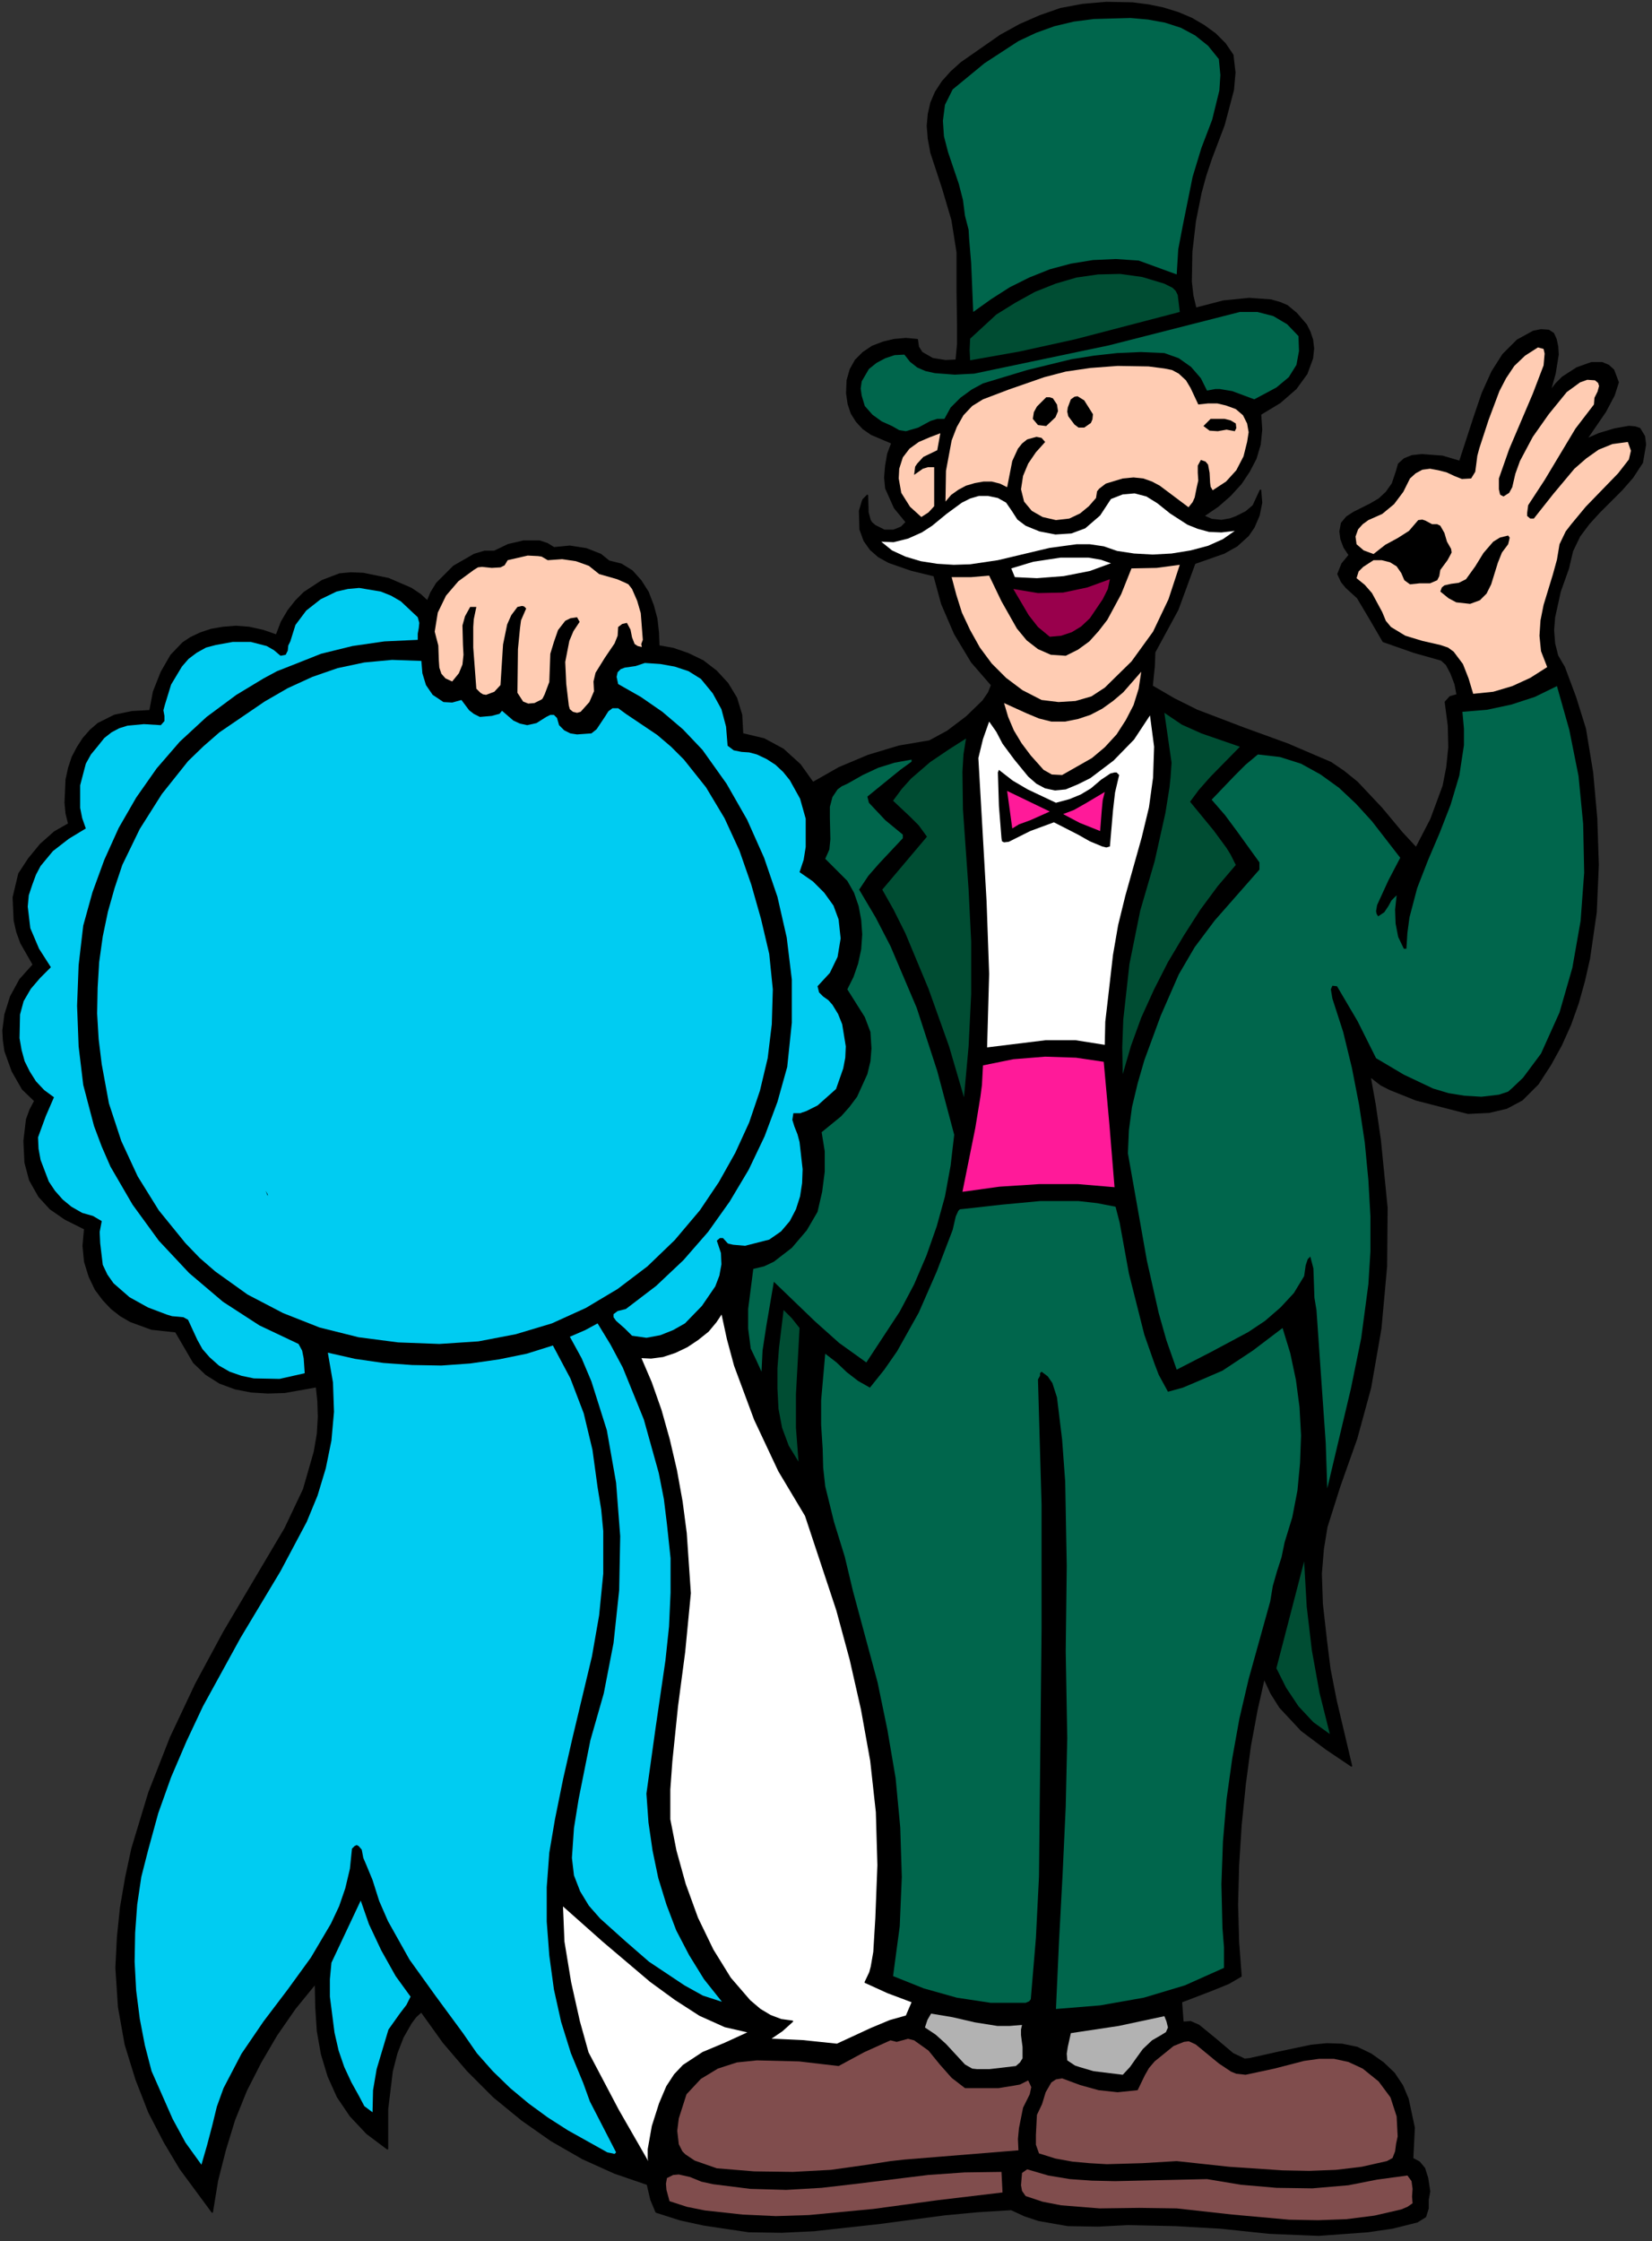
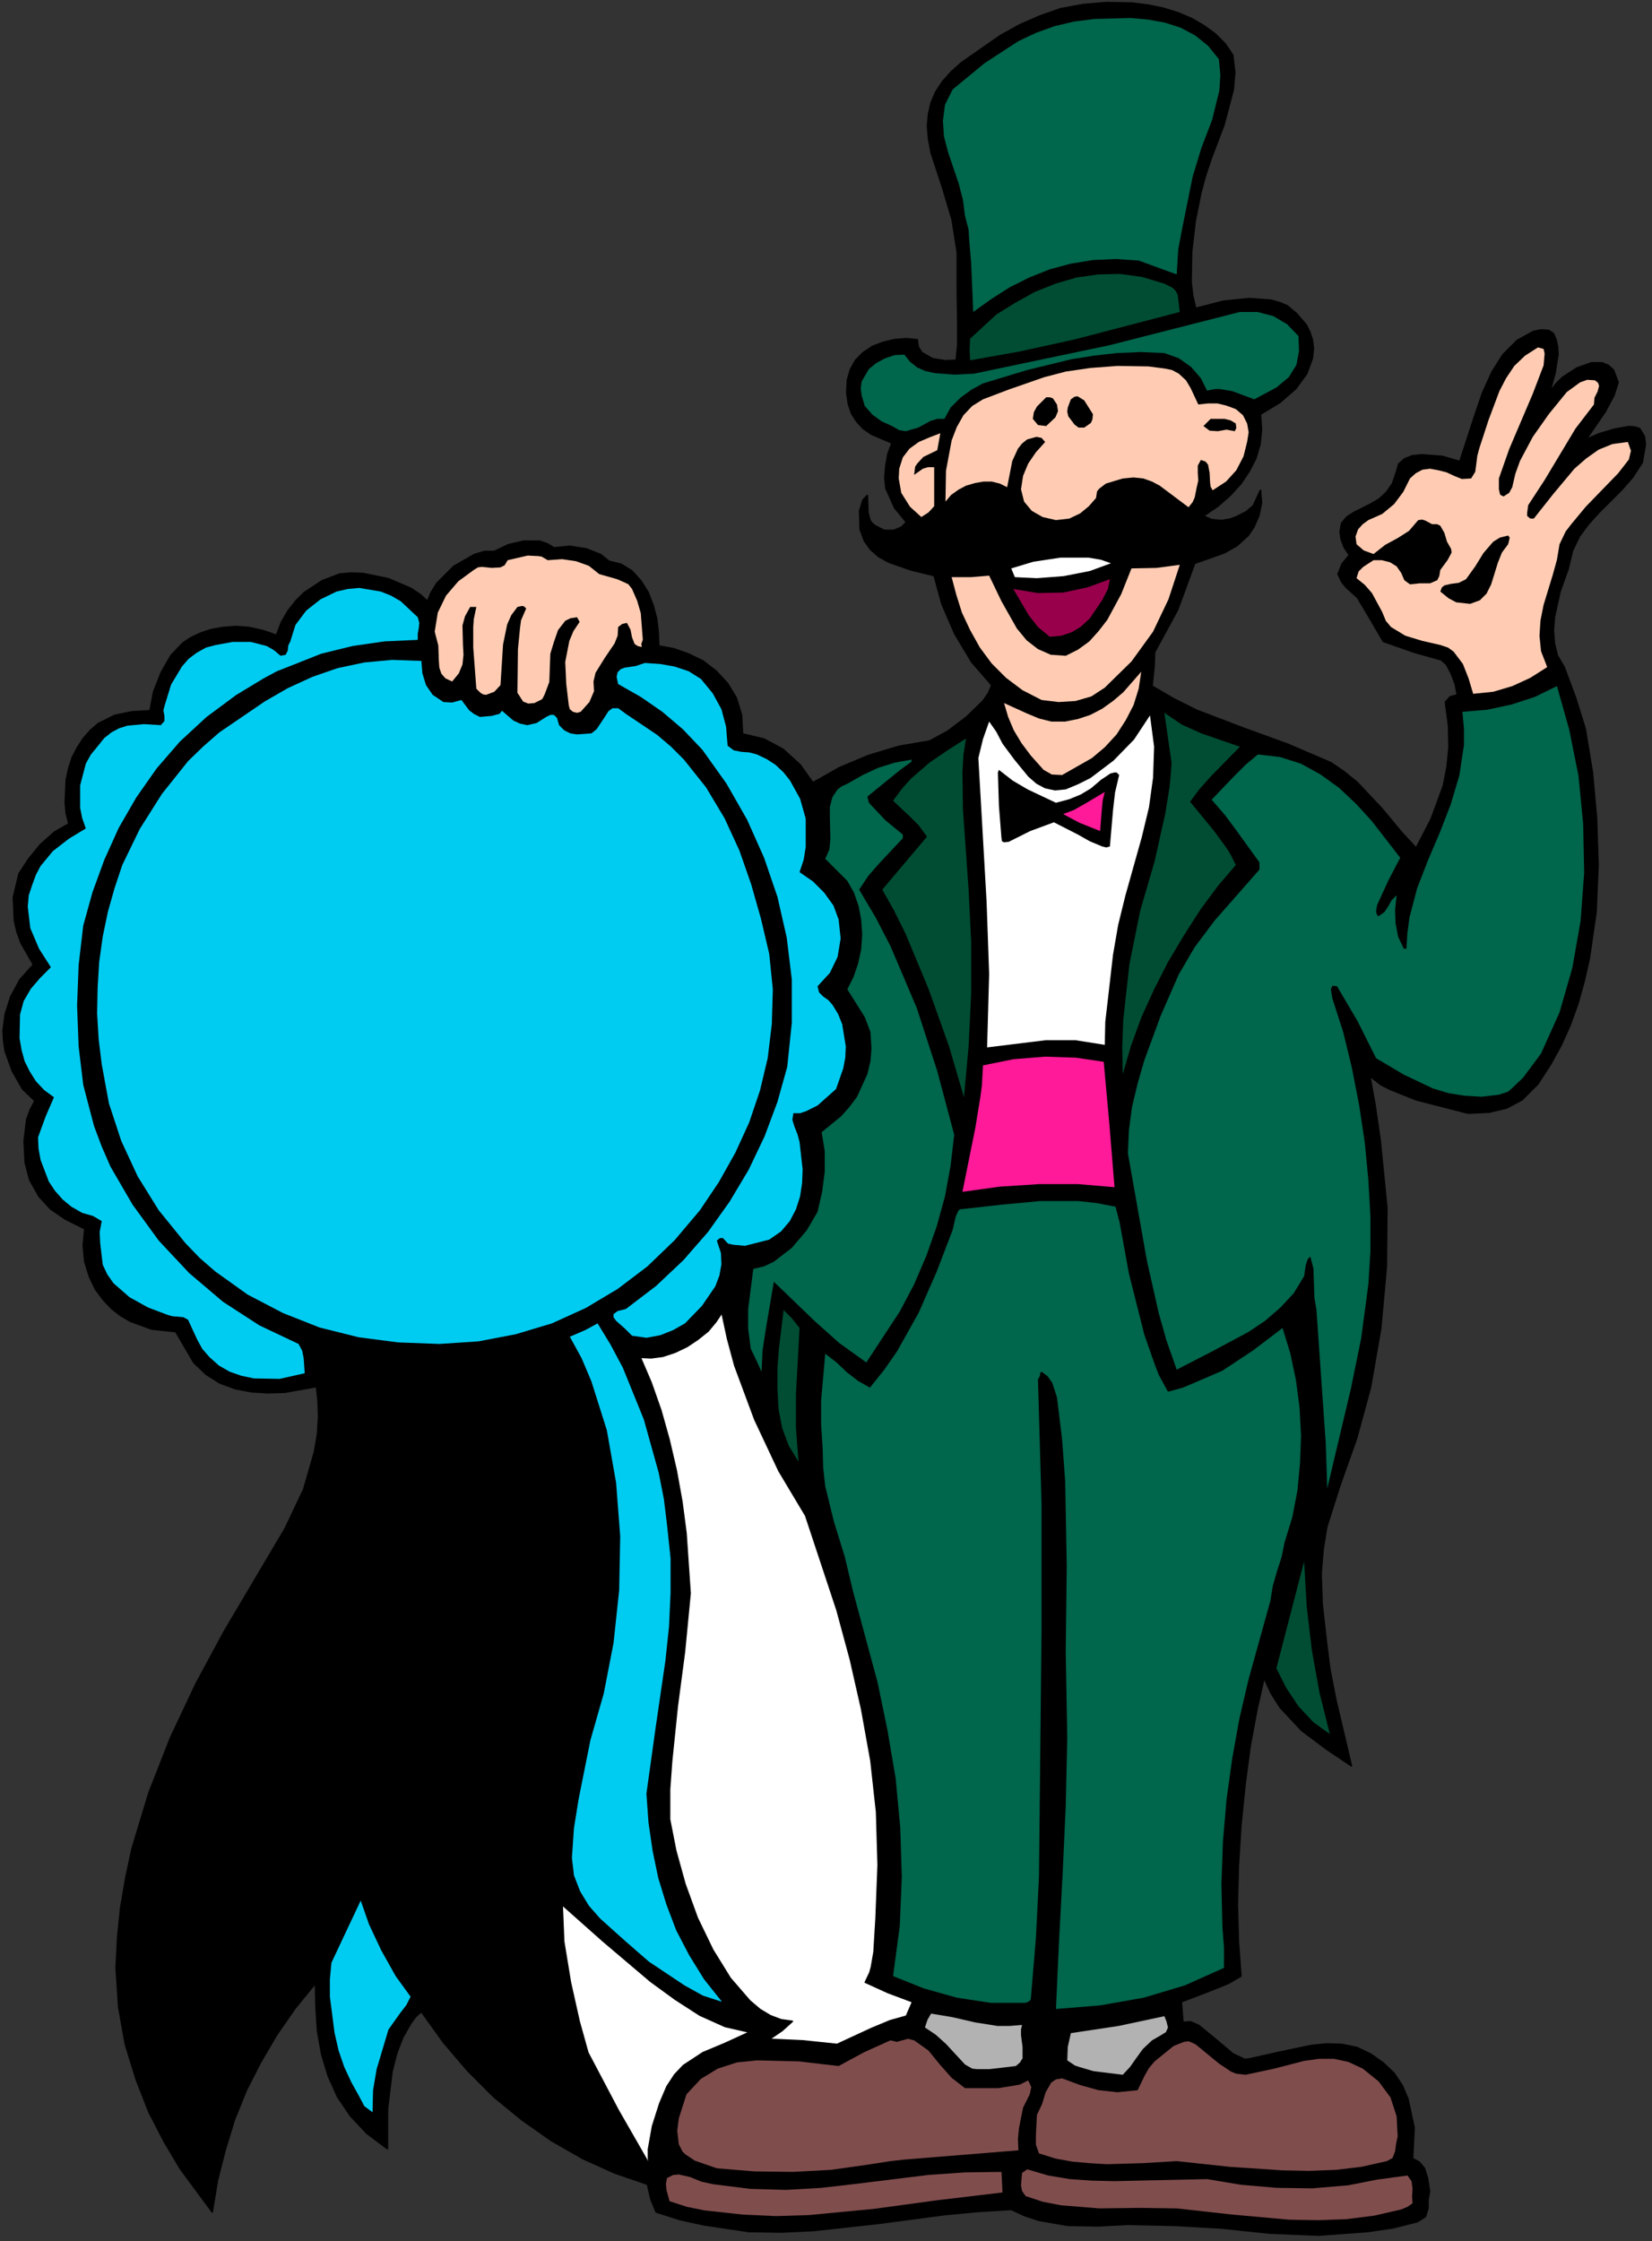
<svg xmlns="http://www.w3.org/2000/svg" xmlns:ns1="http://sodipodi.sourceforge.net/DTD/sodipodi-0.dtd" xmlns:ns2="http://www.inkscape.org/namespaces/inkscape" version="1.0" width="56.691mm" height="76.906mm" id="svg102" ns1:docname="CS002335.WMF">
  <rect width="100%" height="100%" fill="#333333" stroke="none" />
  <ns1:namedview pagecolor="#ffffff" bordercolor="#666666" borderopacity="1" objecttolerance="10" gridtolerance="10" guidetolerance="10" ns2:pageopacity="0" ns2:pageshadow="2" ns2:window-width="640" ns2:window-height="480" id="namedview104" />
  <defs id="defs6">
    <clipPath clipPathUnits="userSpaceOnUse" id="clipWmfPath1">
      <path d="M 0,0 L 214.133,0 L 214.133,290.533 L 0,290.533 z" id="path2" />
    </clipPath>
    <pattern id="WMFhbasepattern" patternUnits="userSpaceOnUse" width="6" height="6" x="0" y="0" />
  </defs>
  <path style="fill:#000000;fill-rule:nonzero;fill-opacity:1;stroke:none;" clip-path="url(#clipWmfPath1)" d="  M 159.884,7.132   L 160.15,9.398   L 159.95,11.664   L 158.751,16.196   L 157.084,20.595   L 156.351,22.795   L 155.752,24.994   L 155.018,28.66   L 154.552,32.659   L 154.485,36.525   L 154.685,38.325   L 155.085,39.991   L 158.684,39.058   L 162.016,38.724   L 164.815,38.924   L 166.015,39.258   L 166.948,39.658   L 168.148,40.657   L 169.414,42.124   L 169.88,43.057   L 170.214,44.057   L 170.347,45.19   L 170.214,46.456   L 169.481,48.456   L 168.081,50.388   L 166.015,52.188   L 163.482,53.721   L 163.616,55.721   L 163.416,57.653   L 162.883,59.453   L 162.016,61.119   L 160.95,62.719   L 159.55,64.252   L 157.951,65.652   L 156.085,66.918   L 157.151,67.385   L 158.417,67.518   L 159.55,67.318   L 160.283,67.051   L 161.616,66.385   L 162.549,65.585   L 163.482,63.585   L 163.616,65.185   L 163.283,66.851   L 162.616,68.384   L 161.883,69.451   L 160.417,70.784   L 158.751,71.717   L 154.952,73.05   L 152.752,79.049   L 149.753,84.581   L 149.687,86.38   L 149.42,88.98   L 152.286,90.646   L 155.218,92.112   L 161.15,94.378   L 167.015,96.511   L 172.613,98.911   L 174.279,100.044   L 176.012,101.443   L 179.211,104.843   L 181.877,108.042   L 183.676,109.975   L 185.609,106.242   L 187.208,101.91   L 187.675,99.511   L 187.942,96.911   L 187.875,94.112   L 187.475,91.046   L 188.075,90.379   L 189.008,90.113   L 188.741,88.713   L 188.208,87.313   L 187.608,86.18   L 186.942,85.58   L 183.41,84.581   L 179.411,83.181   L 177.745,80.315   L 176.079,77.516   L 174.612,76.183   L 174.013,75.449   L 173.546,74.45   L 174.079,73.117   L 175.012,71.983   L 174.346,70.984   L 173.946,69.917   L 173.813,68.918   L 174.013,67.851   L 174.679,67.051   L 175.612,66.451   L 177.745,65.385   L 178.878,64.718   L 179.811,63.852   L 180.61,62.719   L 181.144,61.119   L 181.41,60.186   L 182.143,59.52   L 183.143,59.12   L 184.409,58.986   L 187.075,59.186   L 189.341,59.853   L 191.274,53.921   L 192.273,50.988   L 193.54,48.189   L 194.939,45.989   L 196.805,44.123   L 198.871,42.99   L 199.871,42.79   L 200.871,42.857   L 201.471,43.257   L 201.804,43.99   L 202.004,44.923   L 202.07,45.989   L 201.671,48.456   L 201.004,50.855   L 201.804,49.789   L 202.67,48.922   L 204.536,47.722   L 206.402,47.056   L 207.802,47.056   L 208.602,47.389   L 209.268,47.989   L 209.868,49.589   L 209.335,51.255   L 208.202,53.388   L 205.736,56.987   L 207.402,56.254   L 209.401,55.654   L 211.268,55.321   L 212.067,55.387   L 212.667,55.587   L 213.267,56.587   L 213.4,57.653   L 213,59.986   L 211.734,61.919   L 210.335,63.519   L 207.402,66.451   L 206.069,67.918   L 204.87,69.517   L 203.937,71.45   L 203.403,73.716   L 202.337,76.716   L 201.604,80.048   L 201.471,81.715   L 201.604,83.448   L 202.004,85.047   L 202.87,86.513   L 204.336,90.446   L 205.603,94.512   L 206.536,100.177   L 207.069,106.109   L 207.269,112.174   L 207.002,118.306   L 206.136,124.305   L 205.469,127.237   L 204.67,130.103   L 203.67,132.903   L 202.47,135.569   L 201.071,138.102   L 199.471,140.568   L 197.405,142.634   L 195.406,143.7   L 193.14,144.234   L 190.407,144.367   L 183.676,142.634   L 180.344,141.301   L 179.144,140.701   L 177.678,139.568   L 178.344,143.3   L 179.011,147.899   L 179.877,156.631   L 179.811,164.229   L 179.078,172.294   L 177.745,179.959   L 175.945,186.557   L 173.746,192.756   L 172.08,198.021   L 171.613,200.887   L 171.347,204.087   L 171.48,208.019   L 172.013,212.751   L 172.48,216.484   L 173.279,220.549   L 175.279,229.014   L 172.013,226.815   L 168.814,224.415   L 166.015,221.416   L 164.882,219.616   L 163.949,217.617   L 163.016,221.749   L 162.15,226.415   L 161.483,231.414   L 160.95,236.679   L 160.617,241.878   L 160.483,247.01   L 160.617,251.876   L 160.95,256.275   L 159.35,257.208   L 157.218,258.074   L 153.219,259.607   L 153.419,262.273   L 154.419,262.207   L 155.485,262.673   L 157.684,264.473   L 159.884,266.339   L 161.017,266.872   L 161.416,267.072   L 162.083,267.005   L 165.948,266.139   L 170.08,265.272   L 172.08,265.073   L 174.079,265.139   L 176.012,265.539   L 177.811,266.406   L 179.411,267.539   L 180.81,268.872   L 181.877,270.471   L 182.61,272.204   L 183.41,275.937   L 183.21,279.936   L 184.076,280.402   L 184.743,281.202   L 185.142,282.469   L 185.409,284.201   L 185.209,285.268   L 185.209,286.401   L 184.876,287.467   L 183.809,288.134   L 180.61,288.934   L 177.411,289.4   L 171.013,289.867   L 164.615,289.6   L 158.284,288.934   L 152.419,288.6   L 146.288,288.467   L 142.422,288.667   L 138.49,288.6   L 134.691,287.934   L 132.892,287.334   L 131.159,286.534   L 126.827,286.801   L 122.562,287.201   L 114.031,288.334   L 105.567,289.267   L 101.368,289.467   L 97.103,289.4   L 91.305,288.534   L 88.239,287.867   L 85.107,286.868   L 84.44,285.268   L 83.974,283.268   L 79.709,281.802   L 75.576,279.936   L 71.511,277.603   L 67.712,274.937   L 64.047,271.938   L 60.648,268.538   L 57.515,264.873   L 54.65,260.873   L 53.917,261.54   L 53.317,262.34   L 52.25,264.206   L 51.451,266.272   L 50.851,268.605   L 50.251,273.537   L 50.251,278.669   L 47.585,276.67   L 45.453,274.404   L 43.786,271.938   L 42.587,269.272   L 41.72,266.406   L 41.187,263.406   L 40.987,260.34   L 40.921,257.208   L 38.255,260.474   L 35.856,263.939   L 33.789,267.472   L 31.923,271.138   L 30.391,274.937   L 29.191,278.869   L 28.191,282.802   L 27.525,286.868   L 23.393,281.269   L 21.327,277.803   L 19.327,273.937   L 17.661,269.671   L 16.262,265.139   L 15.395,260.274   L 15.062,255.208   L 15.262,251.209   L 15.662,247.343   L 16.328,243.477   L 17.128,239.745   L 19.327,232.48   L 22.126,225.348   L 25.392,218.417   L 29.058,211.618   L 36.988,198.221   L 39.388,193.156   L 40.787,188.29   L 41.187,185.957   L 41.32,183.758   L 41.254,181.692   L 41.054,179.825   L 36.922,180.559   L 34.723,180.625   L 32.59,180.492   L 30.524,180.092   L 28.524,179.359   L 26.725,178.226   L 25.126,176.693   L 22.793,172.694   L 19.661,172.36   L 16.928,171.361   L 15.662,170.628   L 14.462,169.694   L 13.396,168.561   L 12.396,167.228   L 11.596,165.562   L 10.997,163.629   L 10.797,161.563   L 10.997,159.363   L 8.464,158.097   L 6.531,156.764   L 5.065,155.164   L 3.865,153.032   L 3.266,150.765   L 3.132,147.966   L 3.466,145.167   L 3.932,143.9   L 4.532,142.767   L 2.932,141.234   L 1.6,138.901   L 0.666,136.302   L 0.467,134.902   L 0.4,133.636   L 0.666,131.57   L 1.4,129.237   L 2.599,127.038   L 4.332,125.105   L 2.732,122.305   L 2.199,120.839   L 1.866,119.373   L 1.733,116.373   L 2.466,113.307   L 3.732,111.374   L 5.265,109.508   L 7.064,107.909   L 8.931,106.842   L 8.597,105.509   L 8.464,104.109   L 8.597,101.11   L 8.931,99.577   L 9.397,98.177   L 10.064,96.911   L 10.797,95.778   L 11.73,94.712   L 12.729,93.845   L 14.862,92.779   L 17.128,92.312   L 19.461,92.179   L 19.927,89.713   L 20.927,87.18   L 22.193,84.981   L 23.726,83.381   L 24.726,82.714   L 25.992,82.114   L 27.391,81.648   L 28.924,81.381   L 30.59,81.248   L 32.323,81.381   L 34.123,81.781   L 35.856,82.381   L 36.522,80.648   L 37.388,79.182   L 38.388,77.915   L 39.454,76.849   L 41.787,75.316   L 44.053,74.45   L 45.519,74.316   L 47.119,74.383   L 50.384,75.049   L 53.317,76.316   L 54.516,77.116   L 55.449,77.982   L 55.916,76.849   L 56.649,75.649   L 58.848,73.45   L 61.514,71.917   L 62.847,71.517   L 64.113,71.517   L 65.913,70.65   L 67.912,70.184   L 69.978,70.184   L 70.978,70.517   L 71.844,71.05   L 73.91,70.85   L 76.043,71.184   L 77.909,71.917   L 78.975,72.783   L 80.575,73.183   L 81.974,74.05   L 83.107,75.316   L 84.041,76.782   L 84.707,78.515   L 85.173,80.248   L 85.373,82.048   L 85.44,83.781   L 87.306,84.114   L 89.239,84.781   L 91.172,85.714   L 92.904,87.047   L 94.371,88.646   L 95.504,90.513   L 96.17,92.712   L 96.303,95.178   L 99.102,95.845   L 101.568,97.178   L 103.768,99.177   L 105.434,101.51   L 108.833,99.577   L 112.632,97.978   L 116.63,96.778   L 120.562,96.111   L 122.895,94.845   L 125.361,92.979   L 127.494,90.912   L 128.227,89.846   L 128.627,88.846   L 126.027,85.847   L 123.828,82.181   L 122.162,78.315   L 121.162,74.65   L 118.163,73.916   L 115.297,72.917   L 113.965,72.183   L 112.898,71.25   L 112.098,70.117   L 111.565,68.651   L 111.499,66.251   L 111.832,65.118   L 111.965,64.785   L 112.498,64.252   L 112.565,66.451   L 112.832,67.451   L 113.031,67.784   L 113.498,68.184   L 114.698,68.784   L 115.897,68.784   L 116.897,68.384   L 117.563,67.718   L 116.031,65.852   L 114.898,63.319   L 114.764,61.919   L 114.898,60.386   L 115.164,58.853   L 115.697,57.453   L 113.031,56.32   L 111.965,55.587   L 111.099,54.654   L 110.432,53.588   L 110.032,52.388   L 109.832,50.988   L 109.899,49.322   L 110.299,47.922   L 110.965,46.723   L 111.965,45.723   L 113.165,44.923   L 114.564,44.39   L 115.964,44.057   L 117.497,43.923   L 118.963,44.057   L 119.096,44.99   L 119.563,45.723   L 120.962,46.523   L 122.629,46.789   L 124.028,46.723   L 124.228,44.59   L 124.228,42.057   L 124.161,37.925   L 124.161,32.726   L 123.495,28.527   L 122.295,24.461   L 120.762,19.795   L 120.429,17.996   L 120.296,16.33   L 120.429,14.797   L 120.762,13.33   L 121.362,11.931   L 122.229,10.598   L 123.362,9.331   L 124.695,8.131   L 129.76,4.599   L 132.292,3.199   L 134.891,2.066   L 137.557,1.133   L 140.423,0.6   L 143.489,0.333   L 146.888,0.4   L 148.954,0.667   L 150.886,1.066   L 152.819,1.666   L 154.552,2.399   L 156.151,3.333   L 157.618,4.399   L 158.884,5.665   L 159.884,7.132  z " id="path8" />
  <path style="fill:none;stroke:#000000;stroke-width:0.2px;stroke-linecap:round;stroke-linejoin:round;stroke-miterlimit:4;stroke-dasharray:none;stroke-opacity:1;" clip-path="url(#clipWmfPath1)" d="  M 159.884,7.132   L 160.15,9.398   L 159.95,11.664   L 158.751,16.196   L 157.084,20.595   L 156.351,22.795   L 155.752,24.994   L 155.018,28.66   L 154.552,32.659   L 154.485,36.525   L 154.685,38.325   L 155.085,39.991   L 158.684,39.058   L 162.016,38.724   L 164.815,38.924   L 166.015,39.258   L 166.948,39.658   L 168.148,40.657   L 169.414,42.124   L 169.88,43.057   L 170.214,44.057   L 170.347,45.19   L 170.214,46.456   L 169.481,48.456   L 168.081,50.388   L 166.015,52.188   L 163.482,53.721   L 163.616,55.721   L 163.416,57.653   L 162.883,59.453   L 162.016,61.119   L 160.95,62.719   L 159.55,64.252   L 157.951,65.652   L 156.085,66.918   L 157.151,67.385   L 158.417,67.518   L 159.55,67.318   L 160.283,67.051   L 161.616,66.385   L 162.549,65.585   L 163.482,63.585   L 163.616,65.185   L 163.283,66.851   L 162.616,68.384   L 161.883,69.451   L 160.417,70.784   L 158.751,71.717   L 154.952,73.05   L 152.752,79.049   L 149.753,84.581   L 149.687,86.38   L 149.42,88.98   L 152.286,90.646   L 155.218,92.112   L 161.15,94.378   L 167.015,96.511   L 172.613,98.911   L 174.279,100.044   L 176.012,101.443   L 179.211,104.843   L 181.877,108.042   L 183.676,109.975   L 185.609,106.242   L 187.208,101.91   L 187.675,99.511   L 187.942,96.911   L 187.875,94.112   L 187.475,91.046   L 188.075,90.379   L 189.008,90.113   L 188.741,88.713   L 188.208,87.313   L 187.608,86.18   L 186.942,85.58   L 183.41,84.581   L 179.411,83.181   L 177.745,80.315   L 176.079,77.516   L 174.612,76.183   L 174.013,75.449   L 173.546,74.45   L 174.079,73.117   L 175.012,71.983   L 174.346,70.984   L 173.946,69.917   L 173.813,68.918   L 174.013,67.851   L 174.679,67.051   L 175.612,66.451   L 177.745,65.385   L 178.878,64.718   L 179.811,63.852   L 180.61,62.719   L 181.144,61.119   L 181.41,60.186   L 182.143,59.52   L 183.143,59.12   L 184.409,58.986   L 187.075,59.186   L 189.341,59.853   L 191.274,53.921   L 192.273,50.988   L 193.54,48.189   L 194.939,45.989   L 196.805,44.123   L 198.871,42.99   L 199.871,42.79   L 200.871,42.857   L 201.471,43.257   L 201.804,43.99   L 202.004,44.923   L 202.07,45.989   L 201.671,48.456   L 201.004,50.855   L 201.804,49.789   L 202.67,48.922   L 204.536,47.722   L 206.402,47.056   L 207.802,47.056   L 208.602,47.389   L 209.268,47.989   L 209.868,49.589   L 209.335,51.255   L 208.202,53.388   L 205.736,56.987   L 207.402,56.254   L 209.401,55.654   L 211.268,55.321   L 212.067,55.387   L 212.667,55.587   L 213.267,56.587   L 213.4,57.653   L 213,59.986   L 211.734,61.919   L 210.335,63.519   L 207.402,66.451   L 206.069,67.918   L 204.87,69.517   L 203.937,71.45   L 203.403,73.716   L 202.337,76.716   L 201.604,80.048   L 201.471,81.715   L 201.604,83.448   L 202.004,85.047   L 202.87,86.513   L 204.336,90.446   L 205.603,94.512   L 206.536,100.177   L 207.069,106.109   L 207.269,112.174   L 207.002,118.306   L 206.136,124.305   L 205.469,127.237   L 204.67,130.103   L 203.67,132.903   L 202.47,135.569   L 201.071,138.102   L 199.471,140.568   L 197.405,142.634   L 195.406,143.7   L 193.14,144.234   L 190.407,144.367   L 183.676,142.634   L 180.344,141.301   L 179.144,140.701   L 177.678,139.568   L 178.344,143.3   L 179.011,147.899   L 179.877,156.631   L 179.811,164.229   L 179.078,172.294   L 177.745,179.959   L 175.945,186.557   L 173.746,192.756   L 172.08,198.021   L 171.613,200.887   L 171.347,204.087   L 171.48,208.019   L 172.013,212.751   L 172.48,216.484   L 173.279,220.549   L 175.279,229.014   L 172.013,226.815   L 168.814,224.415   L 166.015,221.416   L 164.882,219.616   L 163.949,217.617   L 163.016,221.749   L 162.15,226.415   L 161.483,231.414   L 160.95,236.679   L 160.617,241.878   L 160.483,247.01   L 160.617,251.876   L 160.95,256.275   L 159.35,257.208   L 157.218,258.074   L 153.219,259.607   L 153.419,262.273   L 154.419,262.207   L 155.485,262.673   L 157.684,264.473   L 159.884,266.339   L 161.017,266.872   L 161.416,267.072   L 162.083,267.005   L 165.948,266.139   L 170.08,265.272   L 172.08,265.073   L 174.079,265.139   L 176.012,265.539   L 177.811,266.406   L 179.411,267.539   L 180.81,268.872   L 181.877,270.471   L 182.61,272.204   L 183.41,275.937   L 183.21,279.936   L 184.076,280.402   L 184.743,281.202   L 185.142,282.469   L 185.409,284.201   L 185.209,285.268   L 185.209,286.401   L 184.876,287.467   L 183.809,288.134   L 180.61,288.934   L 177.411,289.4   L 171.013,289.867   L 164.615,289.6   L 158.284,288.934   L 152.419,288.6   L 146.288,288.467   L 142.422,288.667   L 138.49,288.6   L 134.691,287.934   L 132.892,287.334   L 131.159,286.534   L 126.827,286.801   L 122.562,287.201   L 114.031,288.334   L 105.567,289.267   L 101.368,289.467   L 97.103,289.4   L 91.305,288.534   L 88.239,287.867   L 85.107,286.868   L 84.44,285.268   L 83.974,283.268   L 79.709,281.802   L 75.576,279.936   L 71.511,277.603   L 67.712,274.937   L 64.047,271.938   L 60.648,268.538   L 57.515,264.873   L 54.65,260.873   L 53.917,261.54   L 53.317,262.34   L 52.25,264.206   L 51.451,266.272   L 50.851,268.605   L 50.251,273.537   L 50.251,278.669   L 47.585,276.67   L 45.453,274.404   L 43.786,271.938   L 42.587,269.272   L 41.72,266.406   L 41.187,263.406   L 40.987,260.34   L 40.921,257.208   L 38.255,260.474   L 35.856,263.939   L 33.789,267.472   L 31.923,271.138   L 30.391,274.937   L 29.191,278.869   L 28.191,282.802   L 27.525,286.868   L 23.393,281.269   L 21.327,277.803   L 19.327,273.937   L 17.661,269.671   L 16.262,265.139   L 15.395,260.274   L 15.062,255.208   L 15.262,251.209   L 15.662,247.343   L 16.328,243.477   L 17.128,239.745   L 19.327,232.48   L 22.126,225.348   L 25.392,218.417   L 29.058,211.618   L 36.988,198.221   L 39.388,193.156   L 40.787,188.29   L 41.187,185.957   L 41.32,183.758   L 41.254,181.692   L 41.054,179.825   L 36.922,180.559   L 34.723,180.625   L 32.59,180.492   L 30.524,180.092   L 28.524,179.359   L 26.725,178.226   L 25.126,176.693   L 22.793,172.694   L 19.661,172.36   L 16.928,171.361   L 15.662,170.628   L 14.462,169.694   L 13.396,168.561   L 12.396,167.228   L 11.596,165.562   L 10.997,163.629   L 10.797,161.563   L 10.997,159.363   L 8.464,158.097   L 6.531,156.764   L 5.065,155.164   L 3.865,153.032   L 3.266,150.765   L 3.132,147.966   L 3.466,145.167   L 3.932,143.9   L 4.532,142.767   L 2.932,141.234   L 1.6,138.901   L 0.666,136.302   L 0.467,134.902   L 0.4,133.636   L 0.666,131.57   L 1.4,129.237   L 2.599,127.038   L 4.332,125.105   L 2.732,122.305   L 2.199,120.839   L 1.866,119.373   L 1.733,116.373   L 2.466,113.307   L 3.732,111.374   L 5.265,109.508   L 7.064,107.909   L 8.931,106.842   L 8.597,105.509   L 8.464,104.109   L 8.597,101.11   L 8.931,99.577   L 9.397,98.177   L 10.064,96.911   L 10.797,95.778   L 11.73,94.712   L 12.729,93.845   L 14.862,92.779   L 17.128,92.312   L 19.461,92.179   L 19.927,89.713   L 20.927,87.18   L 22.193,84.981   L 23.726,83.381   L 24.726,82.714   L 25.992,82.114   L 27.391,81.648   L 28.924,81.381   L 30.59,81.248   L 32.323,81.381   L 34.123,81.781   L 35.856,82.381   L 36.522,80.648   L 37.388,79.182   L 38.388,77.915   L 39.454,76.849   L 41.787,75.316   L 44.053,74.45   L 45.519,74.316   L 47.119,74.383   L 50.384,75.049   L 53.317,76.316   L 54.516,77.116   L 55.449,77.982   L 55.916,76.849   L 56.649,75.649   L 58.848,73.45   L 61.514,71.917   L 62.847,71.517   L 64.113,71.517   L 65.913,70.65   L 67.912,70.184   L 69.978,70.184   L 70.978,70.517   L 71.844,71.05   L 73.91,70.85   L 76.043,71.184   L 77.909,71.917   L 78.975,72.783   L 80.575,73.183   L 81.974,74.05   L 83.107,75.316   L 84.041,76.782   L 84.707,78.515   L 85.173,80.248   L 85.373,82.048   L 85.44,83.781   L 87.306,84.114   L 89.239,84.781   L 91.172,85.714   L 92.904,87.047   L 94.371,88.646   L 95.504,90.513   L 96.17,92.712   L 96.303,95.178   L 99.102,95.845   L 101.568,97.178   L 103.768,99.177   L 105.434,101.51   L 108.833,99.577   L 112.632,97.978   L 116.63,96.778   L 120.562,96.111   L 122.895,94.845   L 125.361,92.979   L 127.494,90.912   L 128.227,89.846   L 128.627,88.846   L 126.027,85.847   L 123.828,82.181   L 122.162,78.315   L 121.162,74.65   L 118.163,73.916   L 115.297,72.917   L 113.965,72.183   L 112.898,71.25   L 112.098,70.117   L 111.565,68.651   L 111.499,66.251   L 111.832,65.118   L 111.965,64.785   L 112.498,64.252   L 112.565,66.451   L 112.832,67.451   L 113.031,67.784   L 113.498,68.184   L 114.698,68.784   L 115.897,68.784   L 116.897,68.384   L 117.563,67.718   L 116.031,65.852   L 114.898,63.319   L 114.764,61.919   L 114.898,60.386   L 115.164,58.853   L 115.697,57.453   L 113.031,56.32   L 111.965,55.587   L 111.099,54.654   L 110.432,53.588   L 110.032,52.388   L 109.832,50.988   L 109.899,49.322   L 110.299,47.922   L 110.965,46.723   L 111.965,45.723   L 113.165,44.923   L 114.564,44.39   L 115.964,44.057   L 117.497,43.923   L 118.963,44.057   L 119.096,44.99   L 119.563,45.723   L 120.962,46.523   L 122.629,46.789   L 124.028,46.723   L 124.228,44.59   L 124.228,42.057   L 124.161,37.925   L 124.161,32.726   L 123.495,28.527   L 122.295,24.461   L 120.762,19.795   L 120.429,17.996   L 120.296,16.33   L 120.429,14.797   L 120.762,13.33   L 121.362,11.931   L 122.229,10.598   L 123.362,9.331   L 124.695,8.131   L 129.76,4.599   L 132.292,3.199   L 134.891,2.066   L 137.557,1.133   L 140.423,0.6   L 143.489,0.333   L 146.888,0.4   L 148.954,0.667   L 150.886,1.066   L 152.819,1.666   L 154.552,2.399   L 156.151,3.333   L 157.618,4.399   L 158.884,5.665   L 159.884,7.132  z " id="path10" />
  <path style="fill:#00664c;fill-rule:nonzero;fill-opacity:1;stroke:none;" clip-path="url(#clipWmfPath1)" d="  M 158.084,7.665   L 158.284,9.731   L 158.151,11.731   L 157.218,15.53   L 155.818,19.196   L 154.685,22.928   L 153.419,29.193   L 152.819,32.326   L 152.619,35.592   L 147.687,33.792   L 144.688,33.592   L 141.756,33.726   L 138.89,34.192   L 136.158,34.925   L 133.492,35.992   L 130.959,37.258   L 128.56,38.791   L 126.227,40.457   L 125.961,34.126   L 125.694,30.926   L 125.628,29.793   L 125.161,27.994   L 124.894,25.927   L 124.361,23.861   L 122.962,19.729   L 122.429,17.663   L 122.295,15.663   L 122.562,13.597   L 123.562,11.597   L 127.694,8.198   L 132.092,5.332   L 134.358,4.266   L 136.757,3.399   L 139.29,2.799   L 141.889,2.466   L 146.621,2.333   L 148.887,2.533   L 151.086,2.933   L 153.152,3.599   L 155.018,4.599   L 156.685,5.932   L 158.084,7.665  z " id="path12" />
  <path style="fill:#004d33;fill-rule:nonzero;fill-opacity:1;stroke:none;" clip-path="url(#clipWmfPath1)" d="  M 152.752,38.258   L 153.019,40.457   L 139.49,43.99   L 132.226,45.59   L 125.828,46.723   L 125.761,45.39   L 125.828,43.923   L 129.226,40.791   L 131.692,39.258   L 134.225,37.858   L 136.891,36.792   L 139.623,35.992   L 142.422,35.592   L 145.288,35.525   L 148.154,35.925   L 151.02,36.792   L 152.086,37.325   L 152.486,37.725   L 152.752,38.258  z " id="path14" />
  <path style="fill:#00664c;fill-rule:nonzero;fill-opacity:1;stroke:none;" clip-path="url(#clipWmfPath1)" d="  M 168.414,43.59   L 168.481,45.523   L 168.148,47.322   L 167.148,48.922   L 165.548,50.255   L 162.683,51.788   L 159.817,50.722   L 158.217,50.455   L 157.618,50.455   L 156.551,50.655   L 155.752,49.055   L 154.485,47.589   L 152.886,46.456   L 151.02,45.789   L 147.954,45.656   L 144.888,45.789   L 141.889,46.123   L 138.957,46.589   L 133.225,47.989   L 127.494,49.722   L 126.027,50.522   L 124.561,51.588   L 123.295,52.855   L 122.495,54.321   L 121.562,54.321   L 120.696,54.587   L 119.096,55.454   L 117.497,55.921   L 116.63,55.787   L 115.697,55.254   L 114.364,54.654   L 113.165,53.788   L 112.165,52.655   L 111.765,51.322   L 111.632,50.388   L 111.765,49.455   L 112.698,47.856   L 113.698,47.056   L 114.831,46.456   L 116.031,46.056   L 117.297,45.989   L 118.03,46.923   L 118.963,47.656   L 120.029,48.122   L 121.229,48.389   L 123.828,48.589   L 126.361,48.456   L 143.822,44.79   L 160.817,40.457   L 163.083,40.457   L 165.149,40.991   L 166.948,42.057   L 168.414,43.59  z " id="path16" />
  <path style="fill:#ffccb3;fill-rule:nonzero;fill-opacity:1;stroke:none;" clip-path="url(#clipWmfPath1)" d="  M 200.204,47.389   L 198.805,51.055   L 197.272,54.654   L 195.739,58.253   L 194.406,62.052   L 194.406,63.452   L 194.539,64.052   L 194.606,64.185   L 195.006,64.385   L 195.739,63.919   L 196.139,63.186   L 196.539,61.453   L 197.139,59.786   L 198.805,56.654   L 200.871,53.721   L 203.203,50.855   L 204.936,49.589   L 205.869,49.255   L 206.869,49.322   L 207.269,49.655   L 207.402,50.055   L 207.202,50.788   L 206.802,51.588   L 206.736,52.455   L 204.336,55.587   L 202.337,58.92   L 200.338,62.252   L 198.205,65.518   L 198.072,66.518   L 198.072,66.918   L 198.472,67.251   L 198.938,67.251   L 201.471,64.052   L 204.203,60.786   L 205.736,59.453   L 207.335,58.32   L 209.135,57.587   L 211.134,57.32   L 211.534,58.453   L 211.268,59.586   L 209.868,61.386   L 205.669,65.718   L 203.737,68.051   L 203.07,68.918   L 202.27,70.584   L 201.937,72.583   L 201.404,74.516   L 200.204,78.449   L 199.804,80.448   L 199.671,82.448   L 199.871,84.447   L 200.671,86.513   L 198.472,87.913   L 196.139,88.98   L 193.673,89.713   L 191.074,89.979   L 190.474,87.98   L 189.741,86.114   L 188.541,84.514   L 187.808,83.981   L 186.809,83.647   L 184.476,83.114   L 182.277,82.448   L 180.411,81.315   L 179.744,80.515   L 179.278,79.382   L 177.945,76.916   L 177.012,75.849   L 175.945,74.983   L 176.212,74.116   L 176.812,73.516   L 178.145,72.65   L 179.211,72.65   L 180.277,72.917   L 181.144,73.45   L 181.743,74.316   L 182.143,75.249   L 182.876,75.783   L 184.143,75.649   L 185.476,75.649   L 186.409,75.249   L 186.675,74.716   L 186.809,73.916   L 187.742,72.65   L 188.141,71.917   L 188.275,71.65   L 188.208,71.184   L 187.675,70.251   L 187.342,69.117   L 186.809,68.184   L 186.409,67.984   L 185.742,67.984   L 184.876,67.518   L 184.476,67.385   L 183.943,67.451   L 182.743,68.851   L 181.277,69.784   L 179.677,70.65   L 178.145,71.85   L 176.878,71.384   L 175.945,70.584   L 175.812,69.584   L 176.145,68.651   L 176.745,67.984   L 177.478,67.451   L 179.278,66.651   L 180.81,65.385   L 182.01,63.785   L 182.876,62.052   L 183.61,61.386   L 184.476,60.919   L 185.476,60.786   L 186.542,60.986   L 187.608,61.253   L 188.608,61.719   L 189.608,62.119   L 190.807,62.052   L 191.34,61.186   L 191.474,60.186   L 191.607,59.12   L 191.874,58.12   L 193.073,54.454   L 194.473,50.722   L 195.339,49.055   L 196.406,47.456   L 197.805,46.123   L 199.471,45.056   L 200.204,45.256   L 200.338,45.856   L 200.204,47.389  z " id="path18" />
  <path style="fill:#ffccb3;fill-rule:nonzero;fill-opacity:1;stroke:none;" clip-path="url(#clipWmfPath1)" d="  M 152.886,48.456   L 153.819,49.322   L 154.419,50.322   L 155.418,52.455   L 156.685,52.321   L 157.884,52.321   L 159.017,52.588   L 160.283,53.054   L 161.216,53.854   L 161.75,54.921   L 161.95,56.054   L 161.75,57.32   L 161.283,59.186   L 160.35,60.986   L 159.017,62.452   L 157.284,63.585   L 157.018,63.119   L 156.951,62.586   L 156.885,61.319   L 156.685,60.253   L 156.351,59.853   L 155.752,59.653   L 155.352,60.386   L 155.352,61.319   L 155.418,62.319   L 155.218,63.186   L 154.952,64.519   L 154.685,65.118   L 154.152,65.785   L 152.286,64.385   L 150.42,62.986   L 149.42,62.452   L 148.287,62.052   L 147.021,61.919   L 145.621,62.052   L 143.422,62.719   L 142.556,63.385   L 142.289,63.719   L 142.156,64.585   L 141.223,65.652   L 140.09,66.585   L 138.69,67.251   L 136.957,67.451   L 135.225,67.051   L 133.825,66.251   L 132.825,65.052   L 132.425,63.452   L 132.692,61.719   L 133.358,60.12   L 134.358,58.653   L 135.558,57.32   L 135.091,56.787   L 134.425,56.654   L 133.225,56.987   L 132.559,57.52   L 132.026,58.187   L 131.292,59.786   L 130.626,63.186   L 129.693,62.719   L 128.627,62.452   L 127.56,62.452   L 126.427,62.652   L 125.294,62.986   L 124.295,63.519   L 123.362,64.185   L 122.629,65.052   L 122.695,61.053   L 123.428,57.12   L 124.095,55.387   L 124.961,53.854   L 126.094,52.655   L 127.494,51.788   L 130.826,50.522   L 135.425,48.922   L 138.224,48.189   L 141.423,47.722   L 144.955,47.456   L 148.954,47.522   L 151.02,47.789   L 152.019,47.989   L 152.886,48.456  z " id="path20" />
  <path style="fill:#000000;fill-rule:nonzero;fill-opacity:1;stroke:none;" clip-path="url(#clipWmfPath1)" d="  M 141.756,53.721   L 141.689,54.388   L 141.489,54.854   L 140.623,55.454   L 139.89,55.454   L 139.357,55.054   L 138.557,53.988   L 138.424,53.388   L 138.49,52.855   L 138.89,51.788   L 139.357,51.455   L 139.756,51.388   L 140.623,51.921   L 141.756,53.721  z " id="path22" />
  <path style="fill:#000000;fill-rule:nonzero;fill-opacity:1;stroke:none;" clip-path="url(#clipWmfPath1)" d="  M 137.091,52.455   L 137.224,53.321   L 136.891,54.121   L 135.691,55.254   L 134.625,55.121   L 133.958,54.321   L 134.092,53.454   L 134.491,52.721   L 135.691,51.522   L 136.158,51.522   L 136.558,51.655   L 137.091,52.455  z " id="path24" />
  <path style="fill:#000000;fill-rule:nonzero;fill-opacity:1;stroke:none;" clip-path="url(#clipWmfPath1)" d="  M 160.283,54.921   L 160.35,55.521   L 160.15,55.921   L 159.084,55.721   L 157.951,55.921   L 156.885,55.854   L 156.085,55.254   L 157.018,54.321   L 158.817,54.321   L 159.617,54.521   L 160.283,54.921  z " id="path26" />
  <path style="fill:#ffccb3;fill-rule:nonzero;fill-opacity:1;stroke:none;" clip-path="url(#clipWmfPath1)" d="  M 118.563,61.586   L 119.696,60.786   L 120.363,60.586   L 121.162,60.586   L 121.162,65.652   L 120.429,66.451   L 119.496,67.051   L 118.03,65.718   L 116.897,63.919   L 116.564,62.052   L 116.63,60.786   L 117.097,59.32   L 117.963,58.187   L 119.163,57.32   L 120.562,56.72   L 121.962,56.187   L 121.562,58.387   L 119.763,59.253   L 118.963,60.12   L 118.696,60.519   L 118.563,61.586  z " id="path28" />
-   <path style="fill:#ffffff;fill-rule:nonzero;fill-opacity:1;stroke:none;" clip-path="url(#clipWmfPath1)" d="  M 160.15,68.851   L 158.617,69.917   L 156.685,70.784   L 154.419,71.384   L 151.953,71.784   L 149.487,71.917   L 147.088,71.784   L 144.888,71.45   L 143.155,70.85   L 141.356,70.584   L 139.623,70.584   L 136.158,71.05   L 129.426,72.65   L 125.828,73.183   L 123.695,73.25   L 121.562,73.117   L 119.43,72.783   L 117.43,72.183   L 115.697,71.384   L 114.298,70.251   L 115.897,70.317   L 117.763,69.851   L 119.563,69.051   L 120.896,68.184   L 122.762,66.651   L 124.761,65.185   L 125.828,64.652   L 126.96,64.319   L 128.16,64.319   L 129.426,64.585   L 130.493,65.185   L 131.226,66.251   L 131.959,67.385   L 133.025,68.184   L 134.825,68.918   L 136.891,69.317   L 138.957,69.184   L 140.756,68.518   L 142.689,66.851   L 144.088,64.718   L 145.621,64.119   L 147.154,63.985   L 148.687,64.385   L 150.087,65.252   L 151.753,66.585   L 154.019,68.051   L 155.352,68.584   L 156.818,68.984   L 158.417,69.051   L 160.15,68.851  z " id="path30" />
  <path style="fill:#000000;fill-rule:nonzero;fill-opacity:1;stroke:none;" clip-path="url(#clipWmfPath1)" d="  M 195.606,70.584   L 194.806,71.65   L 194.273,72.983   L 193.406,75.783   L 192.807,76.982   L 191.94,77.849   L 190.674,78.315   L 188.875,78.115   L 187.875,77.582   L 186.809,76.716   L 187.008,76.183   L 187.342,75.916   L 188.208,75.716   L 189.208,75.583   L 190.141,75.116   L 191.34,73.45   L 192.407,71.717   L 193.673,70.251   L 194.539,69.717   L 195.606,69.451   L 195.806,69.717   L 195.739,70.051   L 195.606,70.584  z " id="path32" />
  <path style="fill:#ffccb3;fill-rule:nonzero;fill-opacity:1;stroke:none;" clip-path="url(#clipWmfPath1)" d="  M 71.045,72.65   L 72.911,72.517   L 74.71,72.783   L 76.376,73.383   L 77.709,74.45   L 80.042,75.116   L 81.108,75.583   L 81.508,75.783   L 81.974,76.382   L 82.641,77.915   L 83.107,79.515   L 83.374,82.981   L 83.174,83.514   L 83.241,83.914   L 82.708,83.781   L 82.308,83.514   L 81.974,82.648   L 81.775,81.648   L 81.308,80.781   L 80.708,80.915   L 80.175,81.315   L 80.108,82.448   L 79.709,83.448   L 78.442,85.314   L 77.243,87.247   L 76.976,88.38   L 77.043,89.646   L 76.443,91.046   L 75.31,92.312   L 74.843,92.445   L 74.31,92.312   L 73.91,91.979   L 73.777,91.512   L 73.444,88.713   L 73.311,85.847   L 73.844,83.114   L 74.377,81.848   L 75.177,80.648   L 74.843,80.048   L 73.977,80.182   L 73.311,80.515   L 72.377,81.715   L 71.844,83.248   L 71.378,84.781   L 71.244,88.446   L 70.645,90.046   L 70.378,90.579   L 70.245,90.713   L 69.312,91.179   L 68.512,91.246   L 67.846,90.979   L 67.112,89.846   L 67.179,84.181   L 67.446,81.448   L 67.579,80.448   L 68.245,78.915   L 67.979,78.649   L 67.712,78.582   L 67.112,78.715   L 66.313,79.782   L 65.78,80.981   L 65.246,83.581   L 64.913,88.846   L 64.113,89.713   L 63.047,90.113   L 62.647,90.046   L 62.314,89.846   L 61.781,89.313   L 61.381,83.981   L 61.381,81.315   L 61.448,80.315   L 61.781,78.715   L 60.981,78.715   L 60.315,79.915   L 59.981,81.115   L 60.048,83.647   L 60.115,84.914   L 59.981,86.18   L 59.515,87.313   L 58.648,88.38   L 57.782,87.98   L 57.249,87.38   L 56.982,86.58   L 56.916,85.647   L 56.849,83.714   L 56.382,81.915   L 56.782,79.448   L 57.849,77.249   L 59.448,75.383   L 61.448,73.916   L 61.981,73.583   L 62.514,73.516   L 63.78,73.65   L 64.913,73.583   L 65.446,73.317   L 65.846,72.65   L 68.445,72.05   L 69.778,72.117   L 70.245,72.183   L 71.045,72.65  z " id="path34" />
  <path style="fill:#ffffff;fill-rule:nonzero;fill-opacity:1;stroke:none;" clip-path="url(#clipWmfPath1)" d="  M 144.088,73.05   L 141.356,74.05   L 137.957,74.716   L 134.491,74.983   L 131.626,74.849   L 131.159,73.716   L 134.025,72.85   L 137.557,72.317   L 141.156,72.317   L 142.756,72.583   L 144.088,73.05  z " id="path36" />
  <path style="fill:#ffccb3;fill-rule:nonzero;fill-opacity:1;stroke:none;" clip-path="url(#clipWmfPath1)" d="  M 153.019,73.25   L 151.553,77.716   L 149.553,81.915   L 146.754,85.78   L 143.289,89.18   L 141.556,90.313   L 139.49,90.912   L 137.291,91.046   L 135.091,90.779   L 132.625,89.513   L 130.493,87.913   L 128.627,86.047   L 127.094,83.981   L 125.828,81.715   L 124.761,79.448   L 124.028,77.116   L 123.428,74.849   L 125.961,74.849   L 128.293,74.65   L 129.893,77.982   L 131.892,81.515   L 133.159,83.048   L 134.625,84.181   L 136.291,84.914   L 138.224,85.047   L 139.823,84.247   L 141.289,83.181   L 142.489,81.848   L 143.622,80.382   L 145.421,77.049   L 146.754,73.716   L 150.02,73.65   L 153.019,73.25  z " id="path38" />
  <path style="fill:#99004c;fill-rule:nonzero;fill-opacity:1;stroke:none;" clip-path="url(#clipWmfPath1)" d="  M 141.356,80.182   L 140.223,81.248   L 139.023,81.981   L 137.624,82.448   L 136.158,82.581   L 134.625,81.315   L 133.425,79.782   L 131.426,76.382   L 134.625,76.916   L 137.89,76.849   L 141.023,76.183   L 143.955,75.116   L 143.689,76.382   L 143.022,77.716   L 141.356,80.182  z " id="path40" />
  <path style="fill:#00ccf2;fill-rule:nonzero;fill-opacity:1;stroke:none;" clip-path="url(#clipWmfPath1)" d="  M 54.183,80.048   L 54.383,80.781   L 54.316,81.448   L 54.183,82.181   L 54.183,82.981   L 49.851,83.181   L 45.719,83.781   L 41.654,84.781   L 37.788,86.314   L 35.922,87.047   L 34.189,87.98   L 30.657,90.113   L 26.792,92.979   L 23.326,96.178   L 20.327,99.644   L 17.661,103.443   L 15.395,107.375   L 13.529,111.508   L 11.996,115.707   L 10.797,120.039   L 10.197,125.171   L 9.997,130.437   L 10.197,135.702   L 10.797,140.701   L 12.196,146.033   L 13.196,148.699   L 14.329,151.299   L 17.195,156.231   L 20.594,160.896   L 24.526,165.095   L 28.924,168.828   L 33.656,171.894   L 38.721,174.293   L 39.188,175.16   L 39.388,176.16   L 39.521,178.092   L 36.255,178.826   L 32.923,178.759   L 31.324,178.426   L 29.791,177.893   L 28.391,177.093   L 27.192,176.026   L 26.258,174.96   L 25.592,173.76   L 24.392,171.161   L 23.793,170.827   L 23.126,170.761   L 22.326,170.694   L 21.66,170.494   L 19.194,169.561   L 16.795,168.228   L 14.729,166.428   L 13.929,165.295   L 13.329,164.029   L 12.996,161.23   L 12.929,159.763   L 13.196,158.364   L 12.063,157.697   L 10.663,157.297   L 9.264,156.497   L 8.131,155.564   L 7.131,154.431   L 6.331,153.232   L 5.265,150.432   L 4.998,148.966   L 4.932,147.5   L 5.931,144.767   L 6.998,142.301   L 5.732,141.368   L 4.665,140.234   L 3.865,138.968   L 3.199,137.635   L 2.799,136.169   L 2.533,134.636   L 2.599,131.57   L 3.066,129.837   L 3.999,128.237   L 5.198,126.838   L 6.598,125.438   L 5.065,123.038   L 3.932,120.372   L 3.599,117.573   L 3.732,116.107   L 4.199,114.707   L 4.665,113.441   L 5.265,112.308   L 6.865,110.375   L 8.931,108.775   L 11.13,107.442   L 10.663,106.109   L 10.397,104.776   L 10.397,101.843   L 11.13,99.044   L 11.796,97.844   L 12.729,96.711   L 13.529,95.711   L 14.462,94.978   L 15.462,94.445   L 16.528,94.112   L 18.661,93.912   L 20.86,94.045   L 21.327,93.512   L 21.327,92.845   L 21.193,92.112   L 21.393,91.379   L 22.193,88.78   L 23.593,86.447   L 24.459,85.447   L 25.525,84.647   L 26.725,83.981   L 27.991,83.647   L 30.191,83.248   L 32.523,83.248   L 34.589,83.781   L 35.522,84.314   L 36.389,85.047   L 37.055,84.914   L 37.322,84.381   L 37.388,83.714   L 37.655,83.181   L 38.321,81.048   L 39.721,79.182   L 41.587,77.716   L 43.653,76.716   L 45.119,76.382   L 46.586,76.249   L 49.385,76.716   L 50.718,77.249   L 51.984,77.982   L 54.183,80.048  z " id="path42" />
  <path style="fill:#00ccf2;fill-rule:nonzero;fill-opacity:1;stroke:none;" clip-path="url(#clipWmfPath1)" d="  M 54.65,85.714   L 54.783,87.313   L 55.249,88.846   L 56.116,90.113   L 57.515,91.046   L 58.648,91.112   L 59.848,90.779   L 60.848,92.112   L 61.448,92.579   L 62.247,92.979   L 63.78,92.845   L 64.513,92.645   L 64.78,92.579   L 65.113,92.179   L 66.579,93.445   L 67.446,93.845   L 68.379,94.045   L 69.578,93.778   L 70.845,92.979   L 71.378,92.712   L 71.844,92.712   L 72.244,93.112   L 72.511,94.045   L 73.177,94.712   L 73.977,95.112   L 74.843,95.245   L 75.776,95.178   L 76.709,95.112   L 77.376,94.578   L 78.442,92.979   L 78.909,92.246   L 79.442,91.846   L 80.175,91.846   L 81.175,92.579   L 85.24,95.311   L 87.04,96.844   L 88.706,98.511   L 91.572,102.11   L 93.971,106.109   L 95.903,110.308   L 97.436,114.707   L 98.703,119.173   L 99.769,123.705   L 100.235,128.304   L 100.102,132.836   L 99.569,137.235   L 98.569,141.434   L 97.17,145.567   L 95.37,149.499   L 93.238,153.298   L 90.772,156.964   L 87.506,160.83   L 83.974,164.229   L 80.108,167.162   L 75.976,169.628   L 71.578,171.627   L 66.913,173.027   L 62.047,173.96   L 56.982,174.293   L 51.651,174.093   L 46.519,173.427   L 41.454,172.161   L 36.722,170.294   L 32.123,167.895   L 27.925,164.895   L 25.925,163.163   L 24.059,161.23   L 20.594,156.964   L 17.861,152.565   L 15.728,147.966   L 14.129,143.101   L 13.196,138.035   L 12.796,134.769   L 12.596,131.437   L 12.663,128.104   L 12.863,124.771   L 13.329,121.439   L 13.996,118.24   L 14.862,115.174   L 15.862,112.174   L 18.128,107.509   L 20.993,102.976   L 24.392,98.711   L 26.392,96.778   L 28.458,94.978   L 34.323,90.979   L 37.322,89.246   L 40.521,87.78   L 43.786,86.647   L 47.252,85.914   L 50.851,85.58   L 54.65,85.714  z " id="path44" />
  <path style="fill:#00ccf2;fill-rule:nonzero;fill-opacity:1;stroke:none;" clip-path="url(#clipWmfPath1)" d="  M 90.905,88.046   L 92.438,89.913   L 93.571,91.979   L 94.171,94.245   L 94.371,96.711   L 95.17,97.311   L 96.17,97.511   L 97.17,97.578   L 98.169,97.844   L 99.436,98.444   L 100.569,99.177   L 101.568,100.11   L 102.435,101.177   L 103.768,103.576   L 104.501,106.176   L 104.501,109.841   L 104.234,111.508   L 103.701,113.107   L 105.434,114.307   L 106.9,115.773   L 108.1,117.44   L 108.766,119.239   L 109.033,121.705   L 108.633,124.105   L 107.633,126.171   L 106.034,127.904   L 106.234,128.704   L 106.767,129.237   L 107.433,129.704   L 107.966,130.303   L 108.7,131.503   L 109.233,132.836   L 109.699,135.702   L 109.633,137.169   L 109.366,138.568   L 108.433,141.234   L 106.034,143.367   L 104.567,144.1   L 103.968,144.3   L 103.834,144.367   L 102.901,144.367   L 102.768,145.233   L 103.035,146.1   L 103.434,147.1   L 103.701,148.099   L 104.101,151.632   L 104.034,153.431   L 103.768,155.164   L 103.235,156.831   L 102.435,158.364   L 101.302,159.697   L 99.769,160.763   L 96.637,161.563   L 95.104,161.43   L 94.504,161.296   L 94.371,161.23   L 93.771,160.563   L 93.371,160.563   L 92.971,160.896   L 93.504,162.496   L 93.571,163.962   L 93.304,165.429   L 92.771,166.828   L 91.038,169.361   L 88.839,171.627   L 87.306,172.494   L 85.64,173.16   L 83.841,173.494   L 81.974,173.227   L 81.041,172.294   L 79.908,171.294   L 79.575,170.827   L 79.575,170.428   L 80.108,170.028   L 81.175,169.761   L 85.107,166.762   L 88.639,163.429   L 91.838,159.763   L 94.637,155.831   L 97.103,151.699   L 99.169,147.366   L 100.835,142.901   L 102.102,138.368   L 102.701,132.636   L 102.701,127.038   L 102.035,121.572   L 100.835,116.307   L 99.102,111.241   L 96.903,106.309   L 94.237,101.643   L 91.105,97.244   L 88.572,94.578   L 85.907,92.312   L 83.107,90.379   L 80.175,88.713   L 79.975,87.78   L 80.108,87.18   L 80.508,86.78   L 81.041,86.58   L 82.441,86.38   L 83.641,85.98   L 85.64,86.114   L 87.506,86.447   L 89.306,87.047   L 90.905,88.046  z " id="path46" />
  <path style="fill:#ffccb3;fill-rule:nonzero;fill-opacity:1;stroke:none;" clip-path="url(#clipWmfPath1)" d="  M 137.757,100.51   L 136.424,100.444   L 135.358,99.844   L 133.692,97.978   L 132.492,96.378   L 131.492,94.712   L 130.759,92.979   L 130.226,91.179   L 133.159,92.512   L 134.758,93.179   L 136.358,93.579   L 138.157,93.579   L 139.823,93.245   L 141.423,92.712   L 142.956,91.912   L 144.355,90.912   L 145.688,89.779   L 148.021,87.113   L 147.687,89.313   L 147.021,91.446   L 146.021,93.379   L 144.822,95.245   L 143.289,96.911   L 141.623,98.311   L 137.757,100.51  z " id="path48" />
  <path style="fill:#00664c;fill-rule:nonzero;fill-opacity:1;stroke:none;" clip-path="url(#clipWmfPath1)" d="  M 201.937,88.98   L 203.537,94.645   L 204.736,100.644   L 205.336,106.842   L 205.469,113.174   L 205.003,119.439   L 203.937,125.505   L 202.27,131.303   L 199.871,136.635   L 197.539,139.768   L 196.139,141.101   L 195.606,141.568   L 194.406,141.967   L 192.14,142.234   L 189.941,142.101   L 187.875,141.767   L 185.875,141.168   L 182.077,139.368   L 178.478,137.235   L 176.079,132.436   L 173.413,127.904   L 172.813,127.837   L 172.613,128.304   L 172.813,129.504   L 174.212,133.836   L 175.345,138.502   L 176.278,143.3   L 177.012,148.166   L 177.478,153.032   L 177.745,157.764   L 177.745,162.296   L 177.478,166.562   L 176.545,173.56   L 175.212,180.092   L 172.146,193.022   L 171.946,187.09   L 171.547,181.425   L 170.747,169.894   L 170.48,168.295   L 170.414,166.362   L 170.347,164.496   L 169.947,162.963   L 169.614,163.296   L 169.347,164.096   L 169.147,165.495   L 167.814,167.695   L 166.082,169.561   L 164.082,171.294   L 161.883,172.76   L 157.151,175.293   L 152.619,177.626   L 151.286,173.827   L 150.287,170.294   L 148.754,163.496   L 146.288,149.566   L 146.421,146.566   L 146.821,143.567   L 147.554,140.501   L 148.42,137.502   L 150.553,131.703   L 152.886,126.371   L 154.952,122.838   L 157.551,119.373   L 163.349,112.774   L 163.349,111.841   L 160.417,107.775   L 158.884,105.709   L 157.151,103.71   L 160.084,100.644   L 161.55,99.177   L 163.149,97.844   L 166.015,98.177   L 168.747,99.044   L 171.28,100.444   L 173.679,102.177   L 175.879,104.243   L 177.945,106.509   L 181.61,111.241   L 180.077,114.174   L 178.611,117.373   L 178.478,118.173   L 178.544,118.506   L 178.744,118.839   L 179.544,118.306   L 180.077,117.506   L 180.477,116.773   L 181.144,116.107   L 180.944,117.973   L 181.01,119.773   L 181.344,121.505   L 182.077,123.038   L 182.41,123.038   L 182.543,120.972   L 182.81,118.973   L 183.809,115.174   L 185.209,111.574   L 186.742,107.975   L 188.141,104.376   L 189.274,100.577   L 189.874,96.644   L 189.874,94.512   L 189.674,92.312   L 192.873,92.046   L 196.006,91.379   L 199.071,90.379   L 201.937,88.98  z " id="path50" />
  <path style="fill:#004d33;fill-rule:nonzero;fill-opacity:1;stroke:none;" clip-path="url(#clipWmfPath1)" d="  M 160.817,96.844   L 157.018,100.71   L 155.485,102.443   L 154.352,103.976   L 157.418,107.709   L 159.084,109.975   L 159.617,110.841   L 160.283,112.174   L 157.951,114.907   L 155.685,117.973   L 153.552,121.305   L 151.486,124.771   L 149.687,128.304   L 148.021,131.97   L 146.688,135.636   L 145.621,139.301   L 145.555,135.835   L 145.688,132.236   L 146.488,125.038   L 147.887,118.106   L 149.753,111.708   L 151.153,105.442   L 151.686,102.11   L 151.819,100.844   L 151.953,98.911   L 151.02,92.445   L 153.286,93.978   L 155.818,95.112   L 160.817,96.844  z " id="path52" />
  <path style="fill:#ffffff;fill-rule:nonzero;fill-opacity:1;stroke:none;" clip-path="url(#clipWmfPath1)" d="  M 144.355,123.838   L 143.689,129.637   L 143.355,132.503   L 143.289,135.502   L 139.49,134.902   L 135.624,134.902   L 128.027,135.835   L 128.293,126.304   L 127.96,116.907   L 127.427,107.575   L 126.894,98.311   L 127.494,95.845   L 128.293,93.579   L 129.226,94.912   L 130.026,96.445   L 131.559,98.511   L 133.358,100.71   L 134.425,101.643   L 135.558,102.243   L 136.824,102.51   L 138.224,102.377   L 139.823,101.71   L 141.423,100.91   L 144.422,98.644   L 147.088,95.911   L 149.154,92.779   L 149.687,96.844   L 149.553,100.844   L 149.02,104.709   L 148.087,108.575   L 145.955,116.173   L 145.022,119.972   L 144.355,123.838  z " id="path54" />
  <path style="fill:#004d33;fill-rule:nonzero;fill-opacity:1;stroke:none;" clip-path="url(#clipWmfPath1)" d="  M 125.294,95.778   L 124.961,97.844   L 124.828,100.11   L 124.894,104.976   L 125.628,115.374   L 125.961,122.105   L 125.961,128.904   L 125.628,135.702   L 125.028,142.301   L 123.095,135.702   L 120.429,128.237   L 117.43,121.039   L 115.897,117.973   L 114.431,115.374   L 120.229,108.508   L 119.163,107.042   L 118.03,105.909   L 115.831,103.843   L 116.964,102.31   L 118.163,100.977   L 120.629,98.844   L 123.095,97.178   L 125.294,95.778  z " id="path56" />
  <path style="fill:#00664c;fill-rule:nonzero;fill-opacity:1;stroke:none;" clip-path="url(#clipWmfPath1)" d="  M 118.23,98.777   L 116.764,99.844   L 115.364,100.977   L 112.498,103.31   L 112.698,104.109   L 114.831,106.376   L 117.097,108.242   L 117.097,108.708   L 114.031,111.974   L 112.632,113.574   L 111.432,115.374   L 113.565,118.973   L 115.497,122.705   L 118.896,130.703   L 121.562,138.901   L 123.761,147.166   L 123.295,151.165   L 122.562,155.164   L 121.496,159.03   L 120.163,162.829   L 118.563,166.562   L 116.697,170.094   L 112.365,176.693   L 108.833,174.16   L 105.7,171.361   L 100.369,166.229   L 99.369,172.094   L 98.903,175.16   L 98.769,177.893   L 98.103,176.426   L 97.37,174.893   L 97.036,172.294   L 97.036,169.761   L 97.703,164.562   L 99.102,164.229   L 100.369,163.629   L 102.701,161.83   L 104.634,159.563   L 106.034,157.164   L 106.633,154.565   L 106.967,151.965   L 106.967,149.299   L 106.567,146.833   L 109.099,144.767   L 110.166,143.567   L 111.165,142.234   L 112.498,139.301   L 112.898,137.635   L 113.031,135.969   L 112.898,133.836   L 112.165,131.903   L 109.899,128.304   L 110.699,126.704   L 111.299,124.971   L 111.699,123.105   L 111.832,121.172   L 111.699,119.306   L 111.365,117.506   L 110.766,115.773   L 109.899,114.24   L 108.366,112.707   L 107.033,111.374   L 107.567,110.175   L 107.7,108.842   L 107.633,106.042   L 107.633,104.643   L 107.966,103.376   L 108.633,102.377   L 109.166,101.977   L 109.899,101.643   L 111.899,100.51   L 113.898,99.577   L 116.031,98.911   L 118.23,98.511   L 118.23,98.777  z " id="path58" />
  <path style="fill:#000000;fill-rule:nonzero;fill-opacity:1;stroke:none;" clip-path="url(#clipWmfPath1)" d="  M 136.957,104.109   L 138.69,103.643   L 140.156,103.043   L 141.489,102.243   L 142.822,101.11   L 144.022,100.31   L 144.555,100.177   L 144.822,100.177   L 145.155,100.51   L 144.622,102.776   L 144.355,105.109   L 143.955,109.775   L 143.489,109.908   L 142.956,109.775   L 141.356,109.108   L 139.823,108.242   L 136.691,106.642   L 133.625,107.775   L 130.826,109.175   L 130.226,109.242   L 129.96,109.108   L 129.893,108.708   L 129.56,104.509   L 129.426,100.177   L 129.56,99.844   L 131.359,101.243   L 133.292,102.377   L 136.957,104.109  z " id="path60" />
-   <path style="fill:#ff1a99;fill-rule:nonzero;fill-opacity:1;stroke:none;" clip-path="url(#clipWmfPath1)" d="  M 136.158,105.243   L 133.625,106.376   L 132.159,106.909   L 131.292,107.442   L 130.626,102.576   L 136.158,105.243  z " id="path62" />
  <path style="fill:#ff1a99;fill-rule:nonzero;fill-opacity:1;stroke:none;" clip-path="url(#clipWmfPath1)" d="  M 142.689,107.775   L 140.023,106.709   L 137.89,105.576   L 139.29,105.043   L 140.823,104.176   L 143.289,102.71   L 143.022,103.776   L 142.889,105.176   L 142.689,107.775  z " id="path64" />
  <path style="fill:#ff1a99;fill-rule:nonzero;fill-opacity:1;stroke:none;" clip-path="url(#clipWmfPath1)" d="  M 143.155,137.702   L 143.889,145.833   L 144.555,153.965   L 139.823,153.565   L 134.758,153.565   L 129.626,153.898   L 124.828,154.565   L 126.494,146.3   L 127.16,142.234   L 127.36,140.701   L 127.494,138.168   L 131.426,137.368   L 135.558,137.035   L 139.557,137.169   L 143.155,137.702  z " id="path66" />
-   <path style="fill:#000000;fill-rule:nonzero;fill-opacity:1;stroke:none;" clip-path="url(#clipWmfPath1)" d="  M 34.456,154.431   L 34.723,154.898   L 34.723,155.098   L 34.456,154.431  z " id="path68" />
  <path style="fill:#00664c;fill-rule:nonzero;fill-opacity:1;stroke:none;" clip-path="url(#clipWmfPath1)" d="  M 144.688,156.497   L 145.221,158.564   L 145.621,160.763   L 146.421,165.162   L 148.42,173.094   L 149.753,176.893   L 150.287,178.292   L 151.486,180.492   L 153.419,179.959   L 155.152,179.226   L 158.551,177.759   L 162.483,175.16   L 166.348,172.227   L 167.348,175.493   L 168.081,178.959   L 168.548,182.491   L 168.747,186.157   L 168.614,189.756   L 168.281,193.289   L 167.614,196.755   L 166.615,200.021   L 166.215,201.954   L 165.615,203.82   L 165.082,205.686   L 164.749,207.686   L 161.95,217.75   L 160.75,222.882   L 159.817,228.081   L 159.084,233.346   L 158.617,238.812   L 158.417,244.344   L 158.551,250.009   L 158.751,252.542   L 158.751,255.208   L 153.685,257.474   L 148.354,259.074   L 142.689,260.074   L 136.957,260.54   L 137.357,251.742   L 137.824,243.011   L 138.224,234.28   L 138.424,225.415   L 138.224,214.151   L 138.357,203.087   L 138.157,192.156   L 137.757,186.69   L 137.091,181.225   L 136.491,179.359   L 135.891,178.492   L 135.091,177.893   L 134.891,178.092   L 134.891,178.426   L 134.625,178.892   L 135.091,195.155   L 135.091,211.218   L 134.758,243.344   L 134.358,251.342   L 133.692,259.274   L 133.492,259.54   L 133.025,259.74   L 128.493,259.74   L 124.095,259.074   L 119.829,257.874   L 115.831,256.275   L 116.697,249.809   L 116.964,243.411   L 116.764,237.012   L 116.164,230.614   L 115.098,224.349   L 113.831,218.217   L 110.632,206.353   L 109.566,201.887   L 108.166,197.355   L 107.033,192.756   L 106.767,190.356   L 106.7,187.89   L 106.5,184.758   L 106.5,181.625   L 107.033,175.56   L 108.5,176.693   L 109.832,177.959   L 111.299,179.092   L 112.832,179.959   L 114.698,177.626   L 116.364,175.226   L 119.163,170.228   L 121.496,164.895   L 123.562,159.497   L 123.961,157.764   L 124.295,157.031   L 124.495,156.831   L 125.161,156.764   L 129.893,156.231   L 134.891,155.764   L 139.89,155.764   L 142.289,156.031   L 144.688,156.497  z " id="path70" />
  <path style="fill:#004d33;fill-rule:nonzero;fill-opacity:1;stroke:none;" clip-path="url(#clipWmfPath1)" d="  M 103.701,172.227   L 103.235,180.825   L 103.235,185.158   L 103.568,189.557   L 102.301,187.49   L 101.435,185.158   L 100.969,182.691   L 100.835,180.092   L 100.835,177.426   L 101.035,174.827   L 101.635,169.894   L 102.701,170.961   L 103.701,172.227  z " id="path72" />
  <path style="fill:#00ccf2;fill-rule:nonzero;fill-opacity:1;stroke:none;" clip-path="url(#clipWmfPath1)" d="  M 86.506,197.688   L 86.973,202.087   L 86.973,206.553   L 86.773,210.952   L 86.306,215.351   L 85.04,224.015   L 83.841,232.613   L 84.107,236.346   L 84.64,240.012   L 85.373,243.544   L 86.44,247.01   L 87.706,250.343   L 89.372,253.542   L 91.305,256.674   L 93.638,259.607   L 91.172,258.807   L 88.772,257.474   L 84.174,254.408   L 81.108,251.742   L 77.842,248.81   L 76.376,247.143   L 75.243,245.277   L 74.443,243.211   L 74.177,240.945   L 74.443,237.079   L 75.043,233.346   L 76.576,225.682   L 78.309,219.616   L 79.575,213.084   L 80.308,206.219   L 80.442,199.221   L 79.908,192.289   L 78.709,185.491   L 76.709,179.159   L 75.443,176.16   L 73.91,173.36   L 75.91,172.494   L 77.509,171.627   L 79.175,174.36   L 80.775,177.359   L 83.507,184.091   L 85.44,191.023   L 86.107,194.422   L 86.506,197.688  z " id="path74" />
  <path style="fill:#ffffff;fill-rule:nonzero;fill-opacity:1;stroke:none;" clip-path="url(#clipWmfPath1)" d="  M 104.501,196.555   L 108.566,208.819   L 110.299,215.217   L 111.765,221.682   L 112.965,228.348   L 113.698,235.013   L 113.898,241.878   L 113.631,248.743   L 113.365,253.142   L 113.031,255.075   L 112.832,255.808   L 112.232,257.074   L 115.164,258.407   L 118.363,259.607   L 117.563,261.473   L 115.431,262.073   L 113.031,263.073   L 108.566,265.139   L 104.101,264.673   L 99.769,264.473   L 101.435,263.34   L 102.768,262.14   L 101.302,261.94   L 99.902,261.407   L 98.569,260.607   L 97.236,259.474   L 94.704,256.541   L 92.438,252.875   L 90.439,248.743   L 88.839,244.344   L 87.639,240.012   L 86.84,235.946   L 86.84,232.08   L 87.106,228.414   L 87.839,221.283   L 88.772,214.218   L 89.505,206.619   L 88.972,198.821   L 88.439,194.755   L 87.706,190.69   L 86.773,186.69   L 85.707,182.891   L 84.44,179.292   L 83.041,176.026   L 84.44,176.093   L 85.973,175.893   L 87.573,175.36   L 89.106,174.627   L 90.505,173.693   L 91.838,172.627   L 92.838,171.427   L 93.638,170.228   L 94.371,173.627   L 95.304,177.093   L 97.903,184.091   L 101.035,190.756   L 104.501,196.555  z " id="path76" />
  <path style="fill:none;stroke:#000000;stroke-width:0.2px;stroke-linecap:round;stroke-linejoin:round;stroke-miterlimit:4;stroke-dasharray:none;stroke-opacity:1;" clip-path="url(#clipWmfPath1)" d="  M 104.501,196.555   L 108.566,208.819   L 110.299,215.217   L 111.765,221.682   L 112.965,228.348   L 113.698,235.013   L 113.898,241.878   L 113.631,248.743   L 113.365,253.142   L 113.031,255.075   L 112.832,255.808   L 112.232,257.074   L 115.164,258.407   L 118.363,259.607   L 117.563,261.473   L 115.431,262.073   L 113.031,263.073   L 108.566,265.139   L 104.101,264.673   L 99.769,264.473   L 101.435,263.34   L 102.768,262.14   L 101.302,261.94   L 99.902,261.407   L 98.569,260.607   L 97.236,259.474   L 94.704,256.541   L 92.438,252.875   L 90.439,248.743   L 88.839,244.344   L 87.639,240.012   L 86.84,235.946   L 86.84,232.08   L 87.106,228.414   L 87.839,221.283   L 88.772,214.218   L 89.505,206.619   L 88.972,198.821   L 88.439,194.755   L 87.706,190.69   L 86.773,186.69   L 85.707,182.891   L 84.44,179.292   L 83.041,176.026   L 84.44,176.093   L 85.973,175.893   L 87.573,175.36   L 89.106,174.627   L 90.505,173.693   L 91.838,172.627   L 92.838,171.427   L 93.638,170.228   L 94.371,173.627   L 95.304,177.093   L 97.903,184.091   L 101.035,190.756   L 104.501,196.555  z " id="path78" />
-   <path style="fill:#00ccf2;fill-rule:nonzero;fill-opacity:1;stroke:none;" clip-path="url(#clipWmfPath1)" d="  M 77.509,192.889   L 77.976,195.755   L 78.242,198.554   L 78.242,204.087   L 77.709,209.485   L 76.776,214.817   L 74.244,225.415   L 73.044,230.68   L 71.978,235.946   L 71.244,240.278   L 70.911,244.744   L 70.911,249.209   L 71.244,253.608   L 71.844,258.007   L 72.777,262.207   L 74.044,266.272   L 75.643,270.138   L 76.51,272.537   L 77.643,274.737   L 79.908,279.136   L 79.709,279.336   L 79.442,279.269   L 78.775,279.136   L 73.644,276.27   L 71.045,274.604   L 68.579,272.804   L 66.179,270.805   L 63.913,268.605   L 61.847,266.272   L 60.048,263.673   L 56.516,258.874   L 53.117,254.142   L 50.318,249.143   L 49.185,246.543   L 48.318,243.811   L 47.519,241.878   L 47.119,240.945   L 46.919,239.878   L 46.519,239.412   L 46.252,239.278   L 45.986,239.412   L 45.652,239.745   L 45.386,242.344   L 44.786,244.877   L 43.986,247.21   L 42.92,249.476   L 40.321,253.875   L 37.322,258.007   L 34.189,262.14   L 31.324,266.339   L 28.991,270.805   L 28.125,273.204   L 27.525,275.67   L 26.858,278.203   L 26.125,280.736   L 24.059,277.87   L 22.393,274.804   L 19.661,268.605   L 18.794,265.272   L 18.128,261.807   L 17.661,258.141   L 17.461,254.408   L 17.528,250.676   L 17.794,247.01   L 18.328,243.411   L 19.194,240.012   L 20.527,235.146   L 22.193,230.48   L 24.192,225.815   L 26.325,221.283   L 31.19,212.418   L 36.389,203.753   L 39.788,197.355   L 41.187,193.956   L 42.254,190.423   L 42.987,186.824   L 43.32,183.091   L 43.187,179.292   L 42.52,175.426   L 46.052,176.226   L 49.718,176.759   L 53.45,177.026   L 57.249,177.093   L 60.981,176.826   L 64.713,176.293   L 68.312,175.56   L 71.711,174.493   L 73.977,178.759   L 75.71,183.291   L 76.843,188.024   L 77.509,192.889  z " id="path80" />
  <path style="fill:#004d33;fill-rule:nonzero;fill-opacity:1;stroke:none;" clip-path="url(#clipWmfPath1)" d="  M 172.48,224.882   L 170.347,223.349   L 168.414,221.283   L 166.815,218.883   L 165.548,216.35   L 167.348,209.419   L 169.147,202.487   L 169.481,208.352   L 170.147,214.018   L 171.147,219.55   L 172.48,224.882  z " id="path82" />
  <path style="fill:#00ccf2;fill-rule:nonzero;fill-opacity:1;stroke:none;" clip-path="url(#clipWmfPath1)" d="  M 53.25,258.941   L 52.717,260.007   L 51.851,261.14   L 50.384,263.206   L 48.851,268.338   L 48.385,271.071   L 48.318,273.937   L 47.252,273.137   L 46.586,271.871   L 45.586,270.071   L 44.653,268.072   L 43.92,265.939   L 43.386,263.606   L 42.787,258.941   L 42.787,256.674   L 42.987,254.542   L 46.785,246.477   L 47.852,249.543   L 49.451,252.942   L 51.317,256.275   L 53.25,258.941  z " id="path84" />
  <path style="fill:#ffffff;fill-rule:nonzero;fill-opacity:1;stroke:none;" clip-path="url(#clipWmfPath1)" d="  M 97.236,263.54   L 94.037,265.006   L 91.172,266.206   L 88.639,267.872   L 87.506,269.072   L 86.506,270.605   L 85.573,272.804   L 84.64,275.737   L 84.107,278.736   L 84.107,279.936   L 84.307,280.869   L 80.175,273.671   L 76.243,266.206   L 75.11,262.14   L 73.977,257.074   L 73.111,251.809   L 72.911,247.01   L 78.242,251.742   L 84.374,256.941   L 87.573,259.274   L 90.772,261.34   L 94.037,262.806   L 97.236,263.54  z " id="path86" />
  <path style="fill:none;stroke:#000000;stroke-width:0.2px;stroke-linecap:round;stroke-linejoin:round;stroke-miterlimit:4;stroke-dasharray:none;stroke-opacity:1;" clip-path="url(#clipWmfPath1)" d="  M 97.236,263.54   L 94.037,265.006   L 91.172,266.206   L 88.639,267.872   L 87.506,269.072   L 86.506,270.605   L 85.573,272.804   L 84.64,275.737   L 84.107,278.736   L 84.107,279.936   L 84.307,280.869   L 80.175,273.671   L 76.243,266.206   L 75.11,262.14   L 73.977,257.074   L 73.111,251.809   L 72.911,247.01   L 78.242,251.742   L 84.374,256.941   L 87.573,259.274   L 90.772,261.34   L 94.037,262.806   L 97.236,263.54  z " id="path88" />
  <path style="fill:#b2b2b2;fill-rule:nonzero;fill-opacity:1;stroke:none;" clip-path="url(#clipWmfPath1)" d="  M 132.559,262.606   L 132.425,263.206   L 132.425,263.939   L 132.625,265.472   L 132.625,266.939   L 132.292,267.472   L 131.759,267.939   L 128.36,268.338   L 126.694,268.338   L 126.094,268.272   L 125.161,267.739   L 122.695,265.073   L 121.362,263.873   L 119.963,262.94   L 120.296,261.94   L 120.762,261.14   L 123.562,261.607   L 126.427,262.273   L 129.36,262.74   L 130.959,262.74   L 132.559,262.606  z " id="path90" />
-   <path style="fill:#b2b2b2;fill-rule:nonzero;fill-opacity:1;stroke:none;" clip-path="url(#clipWmfPath1)" d="  M 151.486,262.94   L 151.22,263.54   L 150.686,263.873   L 149.42,264.606   L 148.221,265.739   L 147.354,266.939   L 146.554,268.072   L 145.621,269.072   L 141.823,268.605   L 140.023,268.072   L 139.423,267.872   L 138.424,267.205   L 138.357,266.339   L 138.49,265.472   L 138.89,263.673   L 145.088,262.74   L 151.02,261.473   L 151.286,262.14   L 151.486,262.94  z " id="path92" />
+   <path style="fill:#b2b2b2;fill-rule:nonzero;fill-opacity:1;stroke:none;" clip-path="url(#clipWmfPath1)" d="  M 151.486,262.94   L 151.22,263.54   L 150.686,263.873   L 149.42,264.606   L 148.221,265.739   L 147.354,266.939   L 146.554,268.072   L 145.621,269.072   L 141.823,268.605   L 140.023,268.072   L 139.423,267.872   L 138.424,267.205   L 138.49,265.472   L 138.89,263.673   L 145.088,262.74   L 151.02,261.473   L 151.286,262.14   L 151.486,262.94  z " id="path92" />
  <path style="fill:#804d4d;fill-rule:nonzero;fill-opacity:1;stroke:none;" clip-path="url(#clipWmfPath1)" d="  M 161.55,269.072   L 165.282,268.272   L 169.147,267.272   L 171.08,267.005   L 173.013,267.005   L 174.879,267.405   L 176.745,268.272   L 178.811,269.938   L 180.344,272.004   L 181.144,274.47   L 181.277,277.07   L 181.077,278.003   L 180.944,279.003   L 180.61,279.869   L 179.877,280.269   L 176.612,281.002   L 173.279,281.402   L 169.814,281.535   L 166.348,281.469   L 159.417,281.002   L 152.619,280.269   L 148.154,280.536   L 143.555,280.669   L 141.289,280.536   L 139.09,280.336   L 136.891,279.936   L 134.758,279.269   L 134.358,278.136   L 134.358,276.87   L 134.491,274.27   L 135.158,272.871   L 135.624,271.338   L 136.358,270.071   L 136.957,269.671   L 137.757,269.538   L 140.09,270.405   L 142.489,271.071   L 144.955,271.338   L 147.554,271.071   L 148.487,269.138   L 149.02,268.205   L 149.753,267.339   L 152.219,265.339   L 153.552,264.806   L 154.085,264.739   L 154.219,264.739   L 155.085,265.139   L 158.084,267.605   L 159.684,268.672   L 160.35,268.938   L 161.55,269.072  z " id="path94" />
  <path style="fill:#804d4d;fill-rule:nonzero;fill-opacity:1;stroke:none;" clip-path="url(#clipWmfPath1)" d="  M 156.551,282.602   L 160.95,283.335   L 165.548,283.735   L 170.214,283.802   L 174.879,283.402   L 178.611,282.668   L 182.543,282.135   L 183.076,282.868   L 183.21,283.868   L 183.143,284.868   L 183.21,285.734   L 182.543,286.201   L 181.743,286.534   L 178.278,287.334   L 174.612,287.801   L 170.947,287.934   L 167.215,287.867   L 159.817,287.201   L 152.619,286.401   L 147.754,286.334   L 142.622,286.401   L 137.624,286.001   L 135.225,285.534   L 133.025,284.801   L 132.559,284.135   L 132.425,283.402   L 132.559,281.802   L 133.225,281.335   L 135.958,282.135   L 138.757,282.602   L 141.623,282.802   L 144.622,282.868   L 150.62,282.735   L 156.551,282.602  z " id="path96" />
  <path style="fill:#804d4d;fill-rule:nonzero;fill-opacity:1;stroke:none;" clip-path="url(#clipWmfPath1)" d="  M 130.026,284.335   L 121.629,285.335   L 113.298,286.468   L 104.901,287.267   L 100.635,287.401   L 96.303,287.201   L 91.438,286.668   L 89.106,286.201   L 86.84,285.468   L 86.44,284.002   L 86.373,283.202   L 86.506,282.469   L 87.306,282.069   L 88.039,282.002   L 89.505,282.335   L 90.972,282.935   L 92.505,283.268   L 97.303,283.868   L 101.968,284.002   L 106.567,283.735   L 111.165,283.202   L 120.363,282.069   L 125.094,281.735   L 129.893,281.669   L 130.026,284.335  z " id="path98" />
  <path style="fill:#804d4d;fill-rule:nonzero;fill-opacity:1;stroke:none;" clip-path="url(#clipWmfPath1)" d="  M 125.161,270.805   L 129.493,270.805   L 131.559,270.471   L 132.292,270.338   L 133.358,269.805   L 133.758,270.671   L 133.558,271.604   L 132.692,273.337   L 132.159,276.003   L 132.026,277.403   L 132.092,278.869   L 122.229,279.669   L 117.297,280.069   L 115.497,280.269   L 112.498,280.736   L 107.766,281.402   L 102.835,281.669   L 97.836,281.602   L 92.971,281.202   L 90.105,280.202   L 88.906,279.403   L 88.506,279.003   L 88.039,278.07   L 87.839,276.337   L 88.039,274.737   L 89.039,271.604   L 90.905,269.605   L 93.104,268.272   L 95.57,267.472   L 98.169,267.205   L 103.634,267.339   L 108.766,267.939   L 112.098,266.139   L 115.497,264.606   L 116.297,264.806   L 117.03,264.606   L 117.763,264.406   L 118.563,264.606   L 120.429,265.939   L 121.895,267.739   L 123.428,269.472   L 125.161,270.805  z " id="path100" />
</svg>